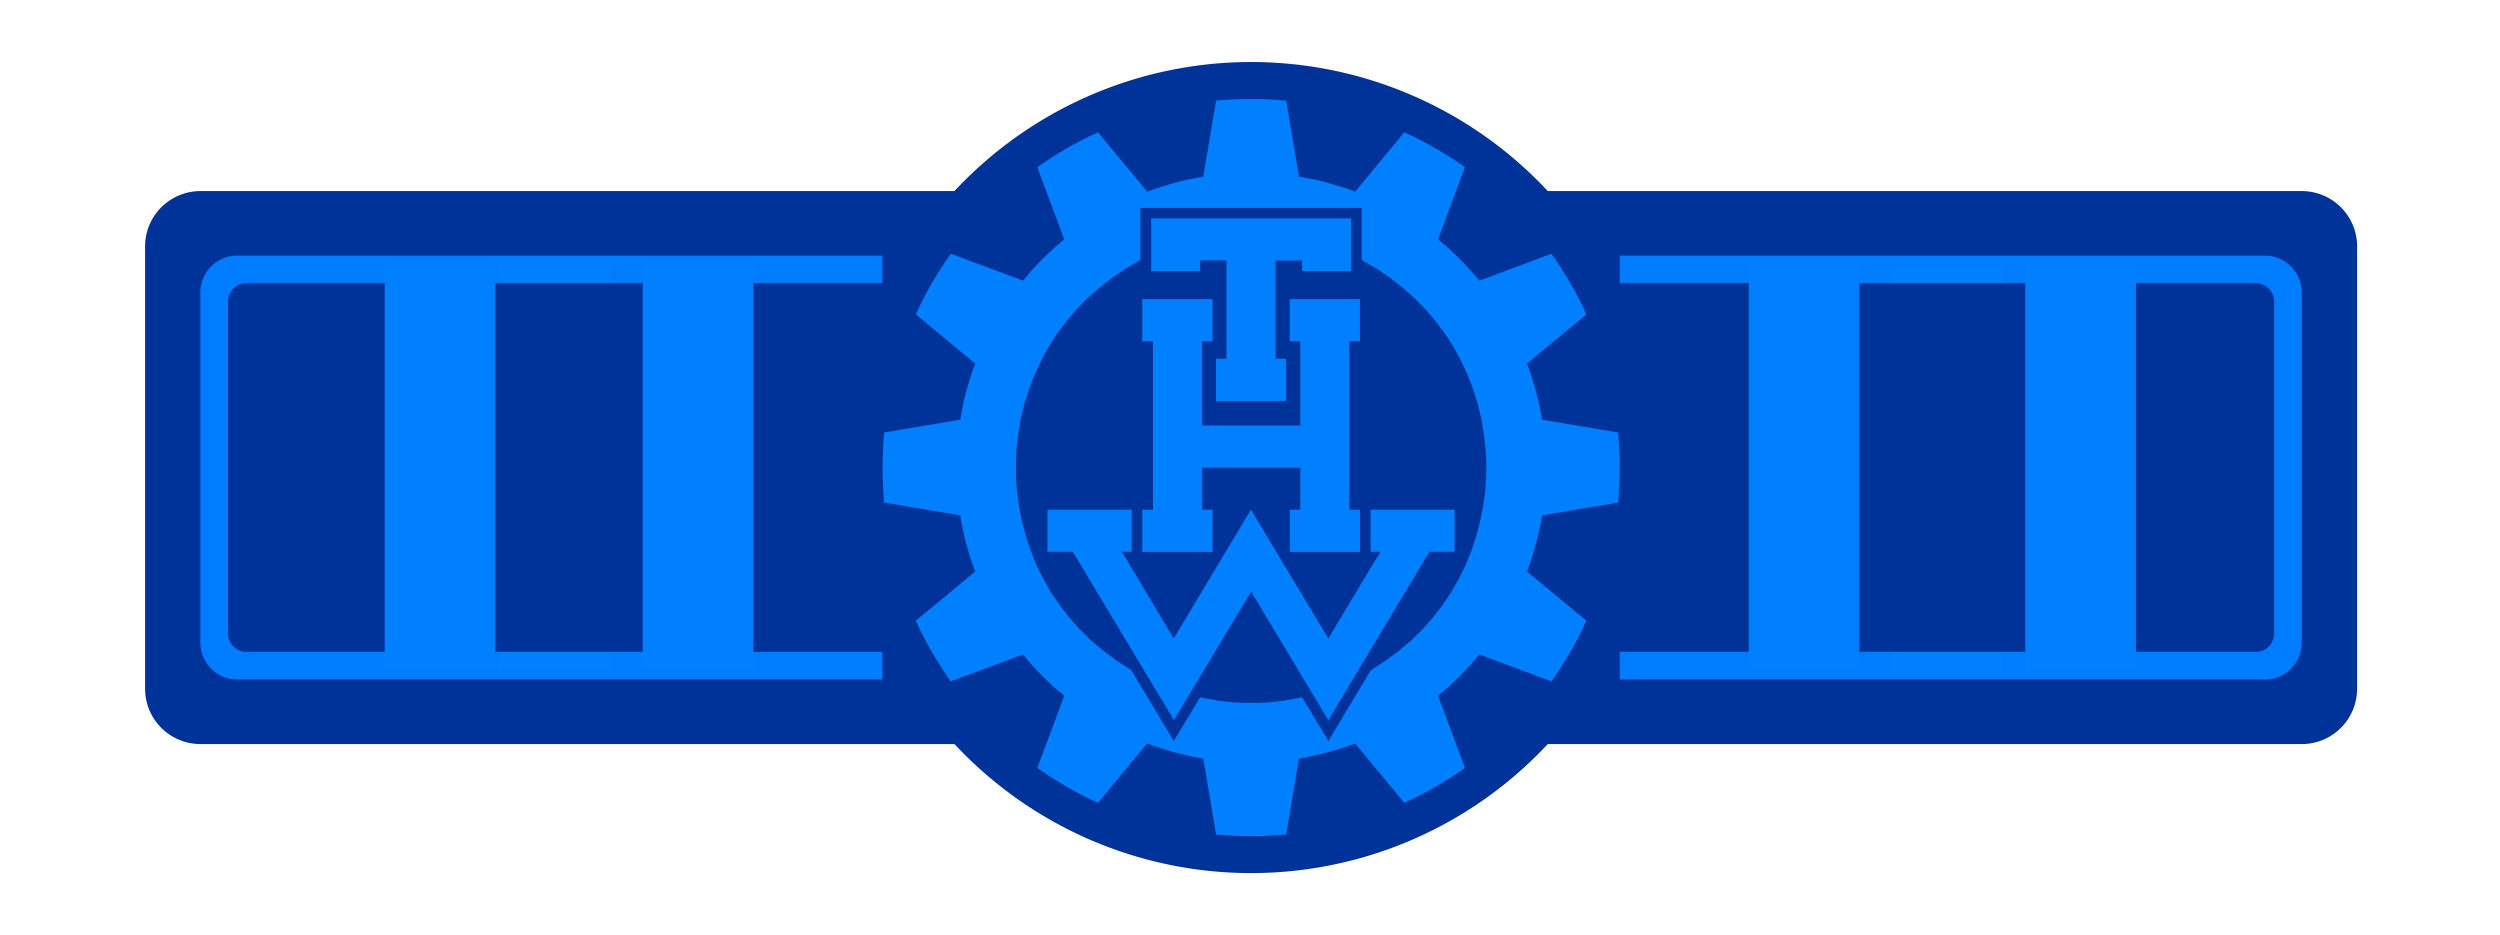
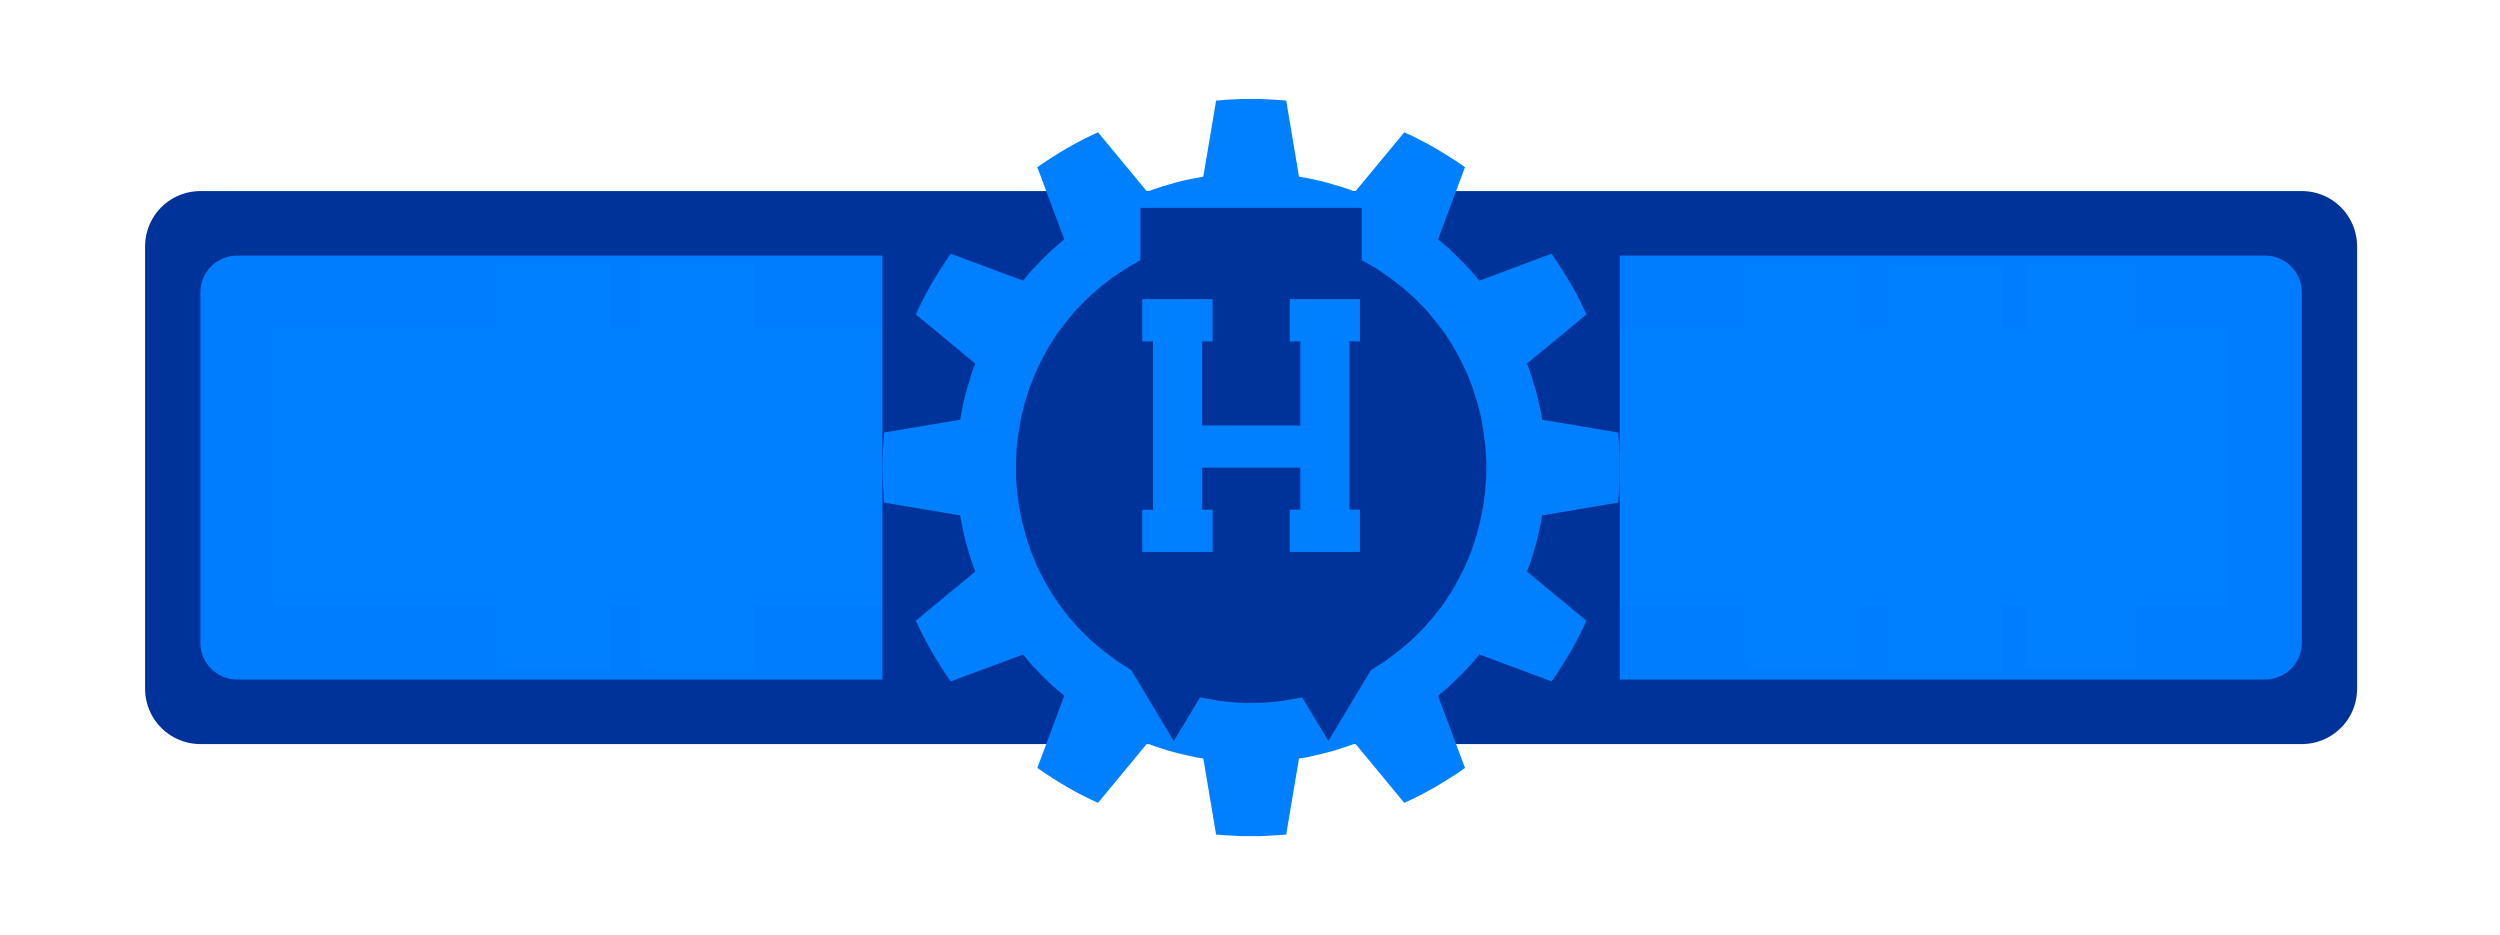
<svg xmlns="http://www.w3.org/2000/svg" width="262" height="98" viewBox="0 0 262 98">
  <g id="Gruppenführer" transform="translate(-473 -451)">
    <g id="layer1" transform="translate(417.384 336.075)">
      <rect id="rect3274" width="220.228" height="46.364" transform="translate(76.616 140.743)" fill="#039" stroke="#039" stroke-linecap="round" stroke-linejoin="round" stroke-width="11.591" />
      <rect id="rect2291" width="212.5" height="36.705" transform="translate(80.479 145.573)" fill="#0080ff" stroke="#007dff" stroke-linecap="round" stroke-linejoin="round" stroke-width="7.727" />
-       <path id="path2287" d="M402.2,498.894a42.5,42.5,0,1,1-42.5-42.5,42.5,42.5,0,0,1,42.5,42.5Z" transform="translate(-172.966 -334.969)" fill="#039" stroke="#039" stroke-width="0" fill-rule="evenodd" />
+       <path id="path2287" d="M402.2,498.894Z" transform="translate(-172.966 -334.969)" fill="#039" stroke="#039" stroke-width="0" fill-rule="evenodd" />
      <rect id="rect6203" width="77.273" height="50.227" transform="translate(148.093 138.811)" fill="#039" stroke="#039" stroke-linecap="round" stroke-linejoin="round" stroke-width="0" />
      <rect id="rect3266" width="11.591" height="42.5" transform="translate(107.873 142.675)" fill="#0080ff" />
      <rect id="rect3272" width="11.591" height="42.5" transform="translate(253.901 142.813)" fill="#0080ff" />
-       <rect id="rect9120" width="210.568" height="34.773" transform="translate(81.445 146.539)" fill="#039" stroke="#039" stroke-linecap="round" stroke-linejoin="round" stroke-width="3.864" />
      <g id="g6397" transform="translate(-155.9 -348.088)">
        <g id="g6150">
          <path id="path6152" d="M367.266,513.055l-.119,1.556-.217,1.578-.311,1.532-.408,1.532-.5,1.507-.6,1.486-.719,1.434-.789,1.388-.908,1.366-1.005,1.29-1.1,1.244-1.194,1.173-1.317,1.1-1.389,1.051-1.508.959-4.451,7.417-2.751-4.571-.646.12-.67.12-.67.12-.67.074-.67.07-.67.049-.67.025h-1.365l-.67-.025-.67-.049-.67-.07-.67-.074-.668-.12-.67-.12-.645-.12-2.754,4.571-4.451-7.417-1.484-.959-1.411-1.051-1.316-1.1-1.2-1.173-1.1-1.244-1.005-1.29-.91-1.366-.789-1.388-.719-1.434-.6-1.486-.5-1.507-.408-1.532-.311-1.532-.213-1.578-.122-1.556v-1.581l.073-1.578.192-1.556.262-1.557.383-1.532.479-1.507.576-1.483.668-1.436.767-1.412.862-1.363.981-1.293,1.052-1.268,1.148-1.17,1.27-1.127,1.34-1.051,1.46-.98,1.529-.889v-5.478h23.191v5.478l1.557.889,1.435.98,1.341,1.051,1.267,1.127,1.148,1.17,1.054,1.268.981,1.293.86,1.363.767,1.412.67,1.436.573,1.483.478,1.507.384,1.532L367,508.34l.192,1.556.095,1.578Zm13.95-2.871-.046-.934-.073-.909L373.127,507l-.119-.744-.167-.766-.167-.741-.192-.742-.217-.717-.213-.741-.241-.72-.262-.717,6.221-5.144-.381-.839-.408-.812-.43-.815-.457-.815-.478-.788-.479-.765-.5-.766-.524-.766-7.564,2.825-.5-.6-.5-.574-.524-.551-.527-.551-.551-.524-.549-.527-.576-.5-.6-.5,2.824-7.563-.74-.527-.789-.5-.767-.478-.789-.478-.814-.453-.814-.432-.813-.407-.838-.383-5.146,6.222-.716-.264-.719-.239-.743-.214-.716-.218-.744-.19-.74-.168-.743-.144-.765-.141-1.34-7.971-.911-.071-.932-.049-.908-.047h-1.843l-.91.047-.933.049-.91.071-1.341,7.971-.74.141-.765.144-.743.168-.74.19-.719.218-.74.214-.72.239-.719.264-5.145-6.222-.838.383-.814.407-.814.432-.813.453-.789.478-.764.478-.768.5-.764.527,2.824,7.563-.6.5-.576.5-.551.527-.549.524-.527.551-.527.551-.5.574-.479.6-7.586-2.825-.527.766-.5.766-.478.765-.479.788-.454.815-.432.815-.405.812-.384.839,6.222,5.144-.262.717-.241.72-.214.741-.216.717-.192.742-.168.741-.143.766-.143.744-7.969,1.339-.071.909-.048.934-.024.907-.024.934.024.91.024.91.048.931.071.91,7.969,1.342.143.765.143.742.168.741.192.742.216.741.214.72.241.717.262.718-6.222,5.146.384.836.405.815.432.812.454.815.479.79.478.766.5.788.527.741,7.586-2.821.479.6.5.573.527.551.527.551.549.527.551.527.576.5.6.5-2.824,7.561.764.527.768.5.764.478.789.478.813.456.814.429.814.407.838.383,5.145-6.223.719.264.72.239.74.239.719.193.74.19.743.168.765.168.74.12,1.341,7.968.91.07.933.049.91.049h1.843l.908-.049.932-.049.911-.07,1.34-7.968.765-.12.743-.168.74-.168.744-.19.716-.193.743-.239.719-.239.716-.264,5.146,6.223.838-.383.813-.407.814-.429.814-.456.789-.478.767-.478.789-.5.74-.527-2.824-7.561.6-.5.576-.5.549-.527.551-.527.527-.551.524-.551.5-.573.5-.6,7.564,2.821.524-.741.5-.788.479-.766.478-.79.457-.815.43-.812.408-.815.381-.836-6.221-5.146.262-.718.241-.717.213-.72.217-.741.192-.742.167-.741.167-.742.119-.765,7.97-1.342.073-.91.046-.931.048-.91v-1.844l-.048-.907" fill="#0080ff" />
        </g>
        <g id="g6154">
-           <path id="path6156" d="M353.124,485.893H332.16v5.527H337.3V490.3h2.754V500.61h-1.1v4.427H346.3V500.61h-1.1V490.32h2.776v1.1h5.145v-5.527" fill="#0080ff" fill-rule="evenodd" />
-         </g>
+           </g>
        <g id="g6158">
          <path id="path6160" d="M331.225,494.364v4.427h1.124v17.662l-1.124-.025v4.427H338.6v-4.427h-1.1v-4.4h10.291v4.4h-1.1v4.427h7.346v-4.427h-1.1V498.769l1.1.022v-4.427h-7.346v4.427h1.1V507.6H337.495v-8.808h1.1v-4.427h-7.372" fill="#0080ff" fill-rule="evenodd" />
        </g>
        <g id="g6162">
-           <path id="path6164" d="M342.641,525.021l8.088,13.471,10.6-17.659h2.632v-4.405h-8.807v4.405h1.029l-5.457,9.093-8.113-13.5-8.089,13.5-5.432-9.093h1.029v-4.405h-8.832v4.405h2.657l10.6,17.659,8.089-13.471" fill="#0080ff" fill-rule="evenodd" />
-         </g>
+           </g>
      </g>
-       <rect id="rect2293-1" width="11.591" height="42.5" transform="translate(95.934 142.537)" fill="#0080ff" />
      <rect id="rect3264-7" width="11.591" height="42.5" transform="translate(122.979 142.537)" fill="#0080ff" />
      <rect id="rect3268-4" width="11.591" height="42.5" transform="translate(238.889 142.675)" fill="#0080ff" />
      <rect id="rect3270-0" width="11.591" height="42.5" transform="translate(267.866 142.675)" fill="#0080ff" />
    </g>
    <rect id="Rechteck_732" data-name="Rechteck 732" width="262" height="98" transform="translate(473 451)" fill="rgba(255,255,255,0)" />
  </g>
</svg>